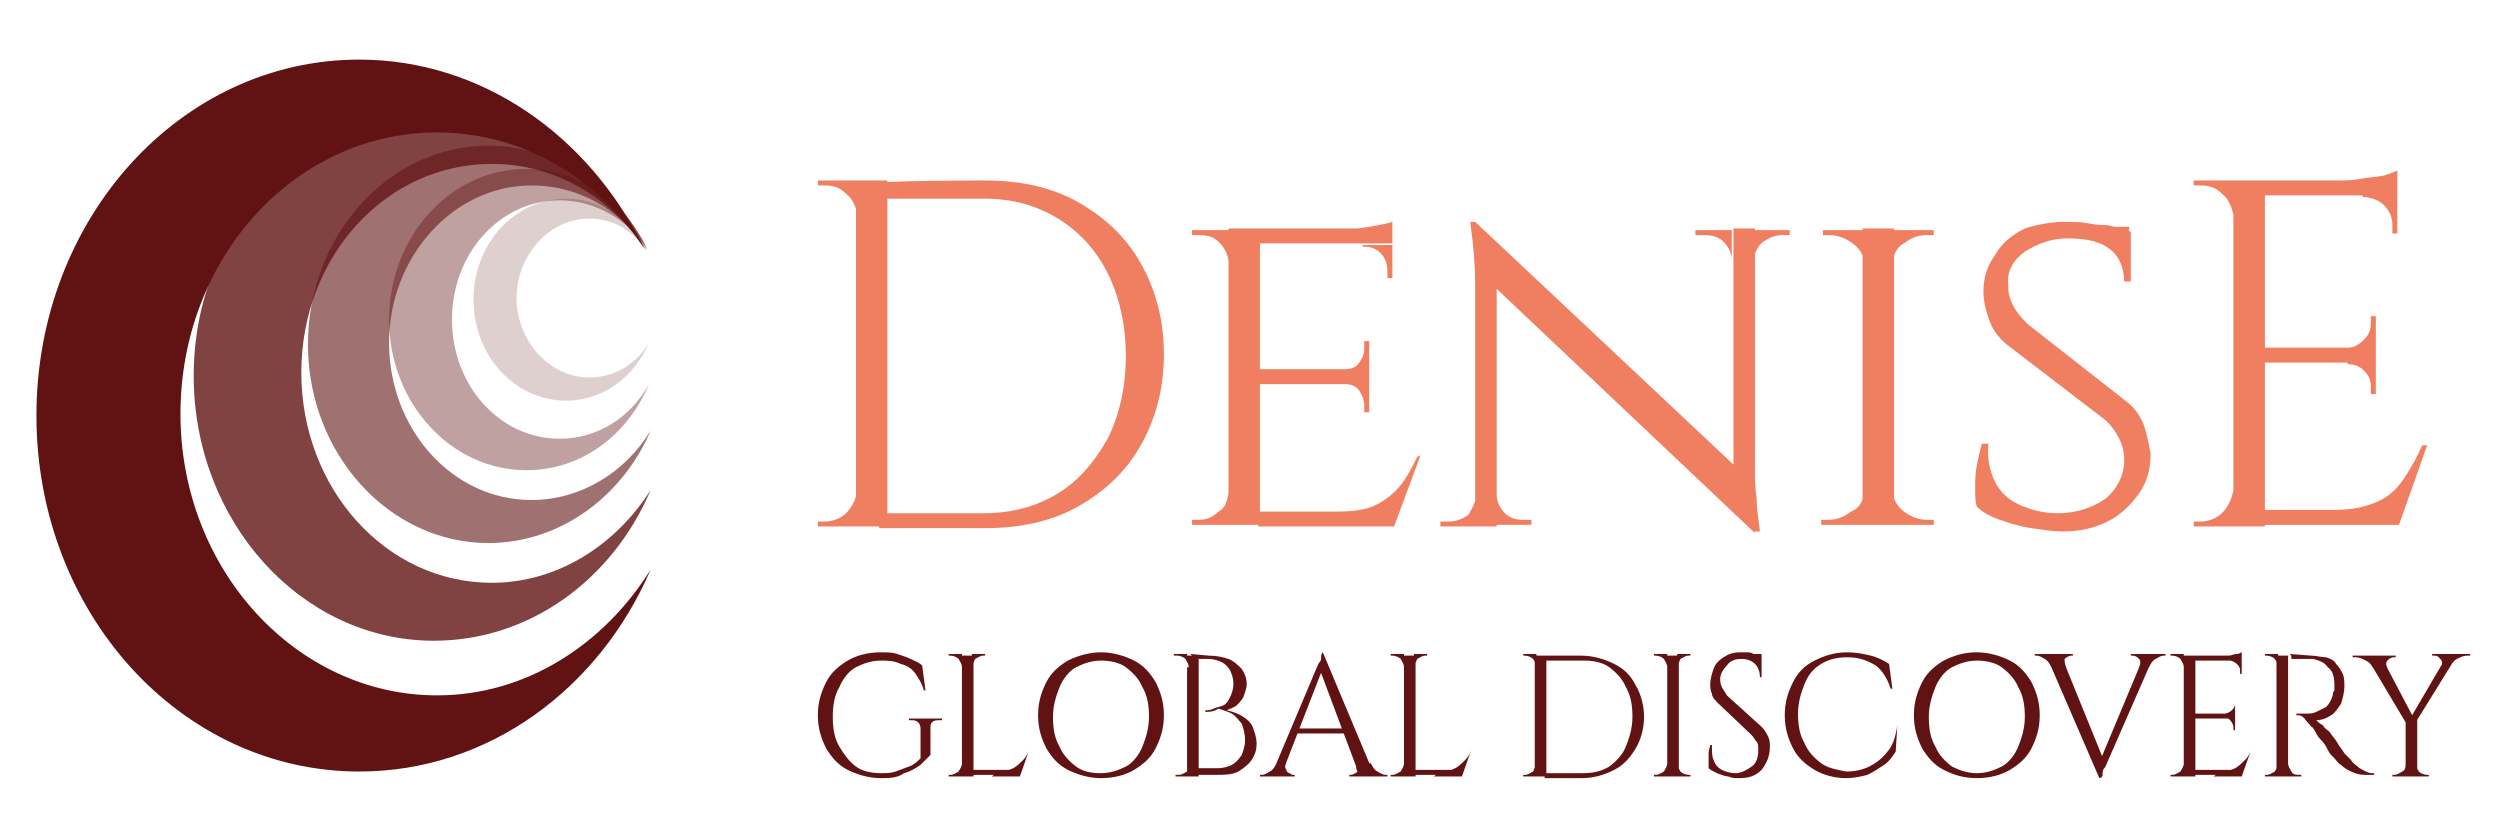
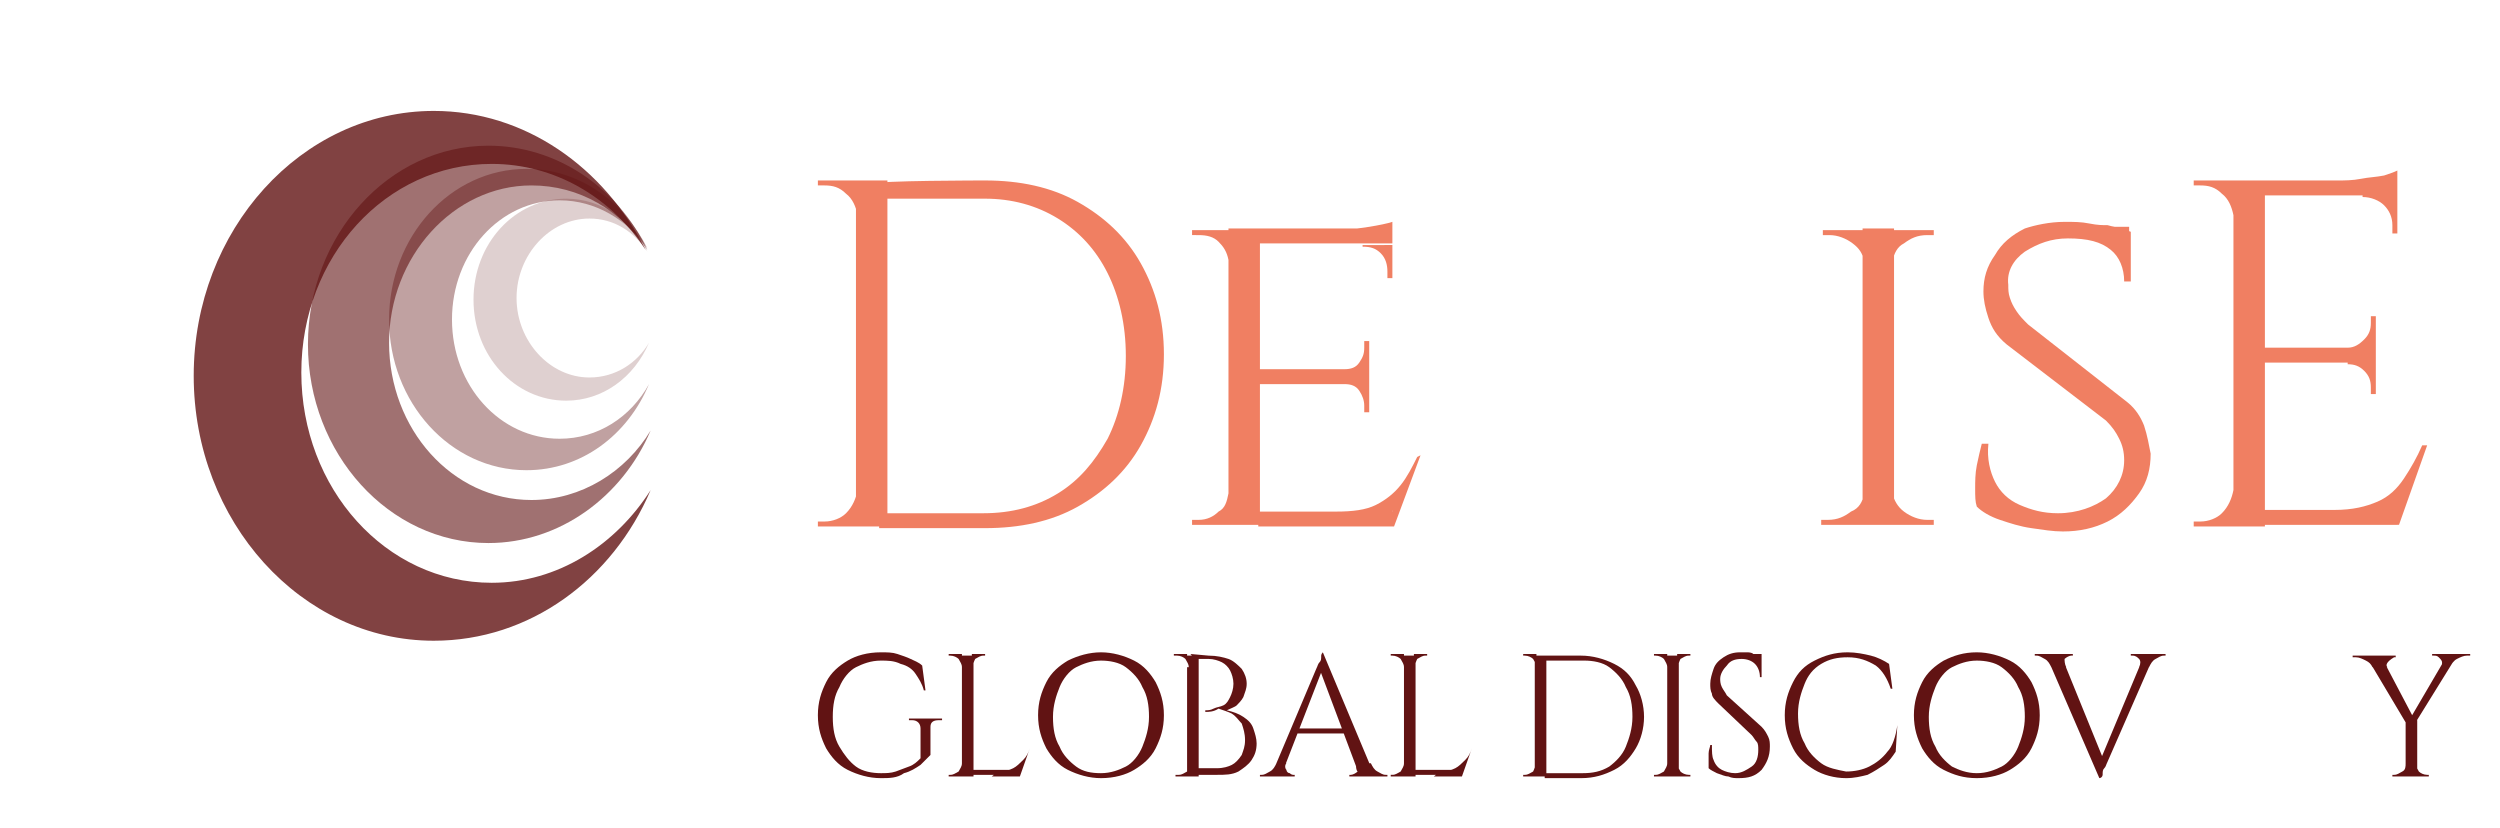
<svg xmlns="http://www.w3.org/2000/svg" version="1.1" id="Livello_1" x="0px" y="0px" width="151px" height="50px" viewBox="0 0 151 50" style="enable-background:new 0 0 151 50;" xml:space="preserve">
  <style type="text/css">
	.st0{opacity:0.4;}
	.st1{fill:#611313;}
	.st2{opacity:0.2;}
	.st3{opacity:0.6;}
	.st4{opacity:0.8;}
	.st5{fill:#F07F62;}
</style>
  <g>
    <g class="st0">
      <path class="st1" d="M33.8,26.5c-3.6,0-6.5-3.2-6.5-7.2s2.9-7.2,6.5-7.2c2.2,0,4.1,1.2,5.3,2.9c-1.4-2.8-4.1-4.8-7.3-4.8    c-4.6,0-8.3,4.1-8.3,9.1s3.7,9.1,8.3,9.1c3.3,0,6.1-2.1,7.4-5.2C38.1,25.2,36.1,26.5,33.8,26.5z" />
    </g>
    <g class="st2">
      <path class="st1" d="M35.6,22.8c-2.4,0-4.4-2.2-4.4-4.8s2-4.8,4.4-4.8c1.5,0,2.7,0.8,3.5,2c-0.9-1.9-2.8-3.2-4.9-3.2    c-3.1,0-5.6,2.7-5.6,6.1s2.5,6.1,5.6,6.1c2.2,0,4.1-1.4,5-3.5C38.5,21.9,37.2,22.8,35.6,22.8z" />
    </g>
    <g class="st3">
      <path class="st1" d="M32.1,30.2c-4.8,0-8.6-4.3-8.6-9.5s3.9-9.5,8.6-9.5c2.9,0,5.4,1.5,7,3.9c-1.8-3.8-5.5-6.3-9.6-6.3    c-6,0-10.9,5.4-10.9,12s4.9,12,10.9,12c4.3,0,8.1-2.8,9.8-6.8C37.8,28.5,35.1,30.2,32.1,30.2z" />
    </g>
    <g class="st4">
      <path class="st1" d="M29.7,35.2c-6.4,0-11.5-5.7-11.5-12.7S23.3,9.9,29.7,9.9c3.8,0,7.2,2,9.3,5.2c-2.5-5-7.3-8.4-12.8-8.4    c-8,0-14.5,7.2-14.5,16s6.5,16,14.5,16c5.8,0,10.8-3.7,13.1-9.1C37.2,32.9,33.7,35.2,29.7,35.2z" />
    </g>
    <g>
-       <path class="st1" d="M26.4,42c-8.5,0-15.5-7.6-15.5-17S17.8,8,26.4,8c5.1,0,9.7,2.7,12.5,7C35.6,8.2,29.1,3.6,21.7,3.6    c-10.8,0-19.5,9.6-19.5,21.5s8.7,21.5,19.5,21.5c7.8,0,14.5-5,17.6-12.2C36.5,38.9,31.8,42,26.4,42z" />
-     </g>
+       </g>
    <g>
      <path class="st5" d="M51.8,13L51.8,13c-0.1-0.5-0.3-1-0.7-1.3c-0.4-0.4-0.8-0.5-1.3-0.5h-0.4l0-0.3h2.4L51.8,13L51.8,13z     M51.8,29.6v2.2h-2.4v-0.3h0.4c0.5,0,1-0.2,1.3-0.5C51.5,30.6,51.7,30.1,51.8,29.6L51.8,29.6L51.8,29.6z M53.6,10.9v20.9h-1.9    V10.9H53.6z M59.5,10.9c2.1,0,4,0.4,5.6,1.3c1.6,0.9,2.9,2.1,3.8,3.7s1.4,3.4,1.4,5.5s-0.5,3.9-1.4,5.5c-0.9,1.6-2.2,2.8-3.8,3.7    c-1.6,0.9-3.5,1.3-5.6,1.3h-6.4l0-0.9c0.9,0,1.6,0,2.2,0s1.3,0,1.9,0c0.6,0,1.4,0,2.2,0c1.7,0,3.2-0.4,4.5-1.2    c1.3-0.8,2.2-1.9,3-3.3c0.7-1.4,1.1-3.1,1.1-5s-0.4-3.6-1.1-5c-0.7-1.4-1.7-2.5-3-3.3c-1.3-0.8-2.8-1.2-4.4-1.2    c-0.9,0-1.7,0-2.3,0c-0.7,0-1.3,0-2,0c-0.7,0-1.5,0-2.4,0v-0.9C52.8,10.9,59.5,10.9,59.5,10.9z" />
      <path class="st5" d="M74.2,15.7L74.2,15.7c-0.1-0.5-0.3-0.8-0.6-1.1c-0.3-0.3-0.7-0.4-1.2-0.4H72v-0.3h2.6L74.2,15.7z M74.2,29.8    l0.4,1.9H72v-0.3h0.4c0.5,0,0.9-0.2,1.2-0.5C74,30.7,74.1,30.3,74.2,29.8L74.2,29.8z M76.1,13.8v17.9h-1.9V13.8H76.1z M84.1,13.8    v0.9H76v-0.9L84.1,13.8L84.1,13.8z M82.7,22.3v0.9H76v-0.9H82.7z M84.1,30.8L84,31.8h-8v-0.9H84.1z M85.8,27.5l-1.6,4.3h-4.5    l1-0.9c1,0,1.8-0.1,2.4-0.4c0.6-0.3,1.1-0.7,1.5-1.2c0.4-0.5,0.7-1.1,1-1.7L85.8,27.5L85.8,27.5z M84.1,13.4v0.8l-3.4-0.3    c0.6,0,1.3-0.1,2-0.2C83.3,13.6,83.8,13.5,84.1,13.4z M82.7,20.7v1.7h-1.5v-0.1c0.4,0,0.7-0.1,0.9-0.4c0.2-0.3,0.3-0.5,0.3-0.9    v-0.4H82.7z M82.7,23.2v1.7h-0.3v-0.4c0-0.3-0.1-0.6-0.3-0.9c-0.2-0.3-0.5-0.4-0.9-0.4v-0.1H82.7z M84.1,14.7v2.1h-0.3v-0.4    c0-0.4-0.1-0.8-0.4-1.1c-0.3-0.3-0.6-0.4-1.1-0.4v-0.1H84.1z" />
-       <path class="st5" d="M89.2,29.9v1.9h-2.2v-0.3h0.5c0.5,0,0.9-0.2,1.2-0.4C88.9,30.7,89.1,30.4,89.2,29.9L89.2,29.9L89.2,29.9z     M89.1,13.4l1.3,1.7l0,16.7h-1.3V17.1c0-1-0.1-2.3-0.3-3.7H89.1z M89.1,13.4L105.7,29l0.3,3.2L89.4,16.5L89.1,13.4z M90.4,29.9    c0,0.4,0.2,0.8,0.5,1.1c0.3,0.3,0.7,0.4,1.1,0.4h0.5v0.3h-2.2L90.4,29.9L90.4,29.9L90.4,29.9z M104.6,15.7c0-0.4-0.2-0.8-0.5-1.1    c-0.3-0.3-0.7-0.4-1.2-0.4h-0.5v-0.3h2.2L104.6,15.7L104.6,15.7z M106,13.8v14.5c0,0.6,0,1.2,0.1,1.8c0,0.6,0.1,1.2,0.2,2H106    l-1.3-1.6V13.8H106z M105.9,15.7v-1.8h2.2v0.3h-0.5c-0.4,0-0.8,0.2-1.1,0.4C106.1,14.9,106,15.3,105.9,15.7L105.9,15.7L105.9,15.7    z" />
      <path class="st5" d="M112.6,15.8L112.6,15.8c-0.1-0.5-0.3-0.8-0.7-1.1c-0.4-0.3-0.9-0.5-1.4-0.5c0,0-0.2,0-0.4,0v-0.3h2.5V15.8z     M112.6,29.8v1.9H110v-0.3h0.4c0.6,0,1-0.2,1.4-0.5C112.3,30.7,112.5,30.3,112.6,29.8L112.6,29.8z M114.4,13.8v17.9h-1.9V13.8    H114.4z M114.3,15.8v-1.9h2.5l0,0.3h-0.4c-0.6,0-1,0.2-1.4,0.5C114.6,14.9,114.4,15.3,114.3,15.8L114.3,15.8z M114.3,29.8    L114.3,29.8c0.1,0.4,0.3,0.8,0.7,1.1c0.4,0.3,0.9,0.5,1.4,0.5h0.4l0,0.3h-2.5V29.8z" />
      <path class="st5" d="M124.7,13.4c0.6,0,1,0,1.5,0.1s0.8,0.1,1.1,0.1c0.3,0.1,0.6,0.1,0.8,0.2c0.2,0.1,0.4,0.1,0.6,0.2l0,3h-0.4    c0-0.8-0.3-1.5-0.8-1.9c-0.6-0.5-1.4-0.7-2.6-0.7c-1,0-1.8,0.3-2.6,0.8c-0.7,0.5-1.1,1.2-1,2c0,0.3,0,0.5,0.1,0.8    c0.1,0.3,0.2,0.5,0.4,0.8c0.2,0.3,0.4,0.5,0.7,0.8l6,4.7c0.5,0.4,0.8,0.9,1,1.4c0.2,0.6,0.3,1.2,0.4,1.7c0,0.9-0.2,1.7-0.7,2.4    c-0.5,0.7-1.1,1.3-1.9,1.7c-0.8,0.4-1.7,0.6-2.7,0.6c-0.6,0-1.2-0.1-1.9-0.2s-1.3-0.3-1.9-0.5c-0.6-0.2-1.1-0.5-1.4-0.8    c-0.1-0.3-0.1-0.6-0.1-1.1c0-0.4,0-0.9,0.1-1.4c0.1-0.5,0.2-0.9,0.3-1.3h0.4c-0.1,0.9,0.1,1.7,0.4,2.3c0.3,0.6,0.8,1.1,1.5,1.4    c0.7,0.3,1.4,0.5,2.3,0.5c1.2,0,2.2-0.4,2.9-0.9c0.7-0.6,1.1-1.4,1.1-2.3c0-0.5-0.1-0.9-0.3-1.3c-0.2-0.4-0.4-0.7-0.8-1.1l-6-4.6    c-0.6-0.5-0.9-1-1.1-1.6c-0.2-0.6-0.3-1.1-0.3-1.6c0-0.8,0.2-1.5,0.7-2.2c0.4-0.7,1-1.2,1.8-1.6C122.9,13.6,123.8,13.4,124.7,13.4    z M128.6,13.7l0,0.5h-2.1v-0.5H128.6z" />
      <path class="st5" d="M134.9,13L134.9,13c-0.1-0.5-0.3-1-0.7-1.3c-0.4-0.4-0.8-0.5-1.3-0.5h-0.4l0-0.3h2.4L134.9,13L134.9,13z     M134.9,29.6v2.2h-2.4v-0.3h0.4c0.5,0,1-0.2,1.3-0.5C134.6,30.6,134.8,30.1,134.9,29.6L134.9,29.6L134.9,29.6z M136.8,10.9v20.9    h-1.9V10.9H136.8z M144.8,10.9v0.9h-8.2v-0.9H144.8z M143.5,21v0.9h-6.9V21H143.5z M144.8,30.8v0.9h-8.2v-0.9H144.8z M146.6,26.9    l-1.7,4.8h-5l1.1-0.9c1.1,0,1.9-0.2,2.6-0.5c0.7-0.3,1.2-0.8,1.6-1.4c0.4-0.6,0.8-1.3,1.1-2H146.6z M144.8,10.3v0.9l-3.6-0.3    c0.4,0,0.9,0,1.4-0.1c0.5-0.1,0.9-0.1,1.4-0.2C144.3,10.5,144.6,10.4,144.8,10.3z M143.5,19.1v2h-1.7V21c0.4,0,0.7-0.2,1-0.5    c0.3-0.3,0.4-0.6,0.4-1v-0.4C143.2,19.1,143.5,19.1,143.5,19.1z M143.5,21.8v2h-0.3v-0.4c0-0.4-0.1-0.7-0.4-1    c-0.3-0.3-0.6-0.4-1-0.4v-0.1H143.5z M144.8,11.7v2.4h-0.3v-0.5c0-0.5-0.2-0.9-0.5-1.2c-0.3-0.3-0.8-0.5-1.3-0.5v-0.1H144.8z" />
    </g>
    <g>
      <g>
        <path class="st1" d="M56.2,43.9v1.7c-0.2,0.2-0.4,0.4-0.6,0.6c-0.3,0.2-0.6,0.4-1,0.5C54.2,47,53.7,47,53.2,47     c-0.7,0-1.4-0.2-2-0.5c-0.6-0.3-1-0.8-1.3-1.3c-0.3-0.6-0.5-1.2-0.5-2c0-0.8,0.2-1.4,0.5-2s0.8-1,1.3-1.3s1.2-0.5,2-0.5     c0.4,0,0.7,0,1,0.1c0.3,0.1,0.6,0.2,0.8,0.3c0.2,0.1,0.5,0.2,0.7,0.4l0.2,1.5h-0.1c-0.1-0.4-0.3-0.7-0.5-1s-0.5-0.5-0.9-0.6     c-0.4-0.2-0.8-0.2-1.2-0.2c-0.6,0-1.1,0.2-1.5,0.4s-0.8,0.7-1,1.2c-0.3,0.5-0.4,1.1-0.4,1.8c0,0.7,0.1,1.3,0.4,1.8     c0.3,0.5,0.6,0.9,1,1.2c0.4,0.3,1,0.4,1.5,0.4c0.3,0,0.6,0,0.9-0.1c0.3-0.1,0.5-0.2,0.8-0.3c0.3-0.1,0.5-0.3,0.7-0.5l0-1.8     c0-0.3-0.2-0.5-0.5-0.5h-0.2v-0.1h2v0.1h-0.2C56.4,43.5,56.2,43.6,56.2,43.9z" />
        <path class="st1" d="M58.1,40.3L58.1,40.3c0-0.2-0.1-0.3-0.2-0.5c-0.1-0.1-0.3-0.2-0.5-0.2h-0.1v-0.1h0.8L58.1,40.3L58.1,40.3z      M58.1,46.1v0.8h-0.8v-0.1h0.1c0.2,0,0.3-0.1,0.5-0.2C58,46.4,58.1,46.3,58.1,46.1L58.1,46.1z M58.8,39.6v7.3h-0.7v-7.3H58.8z      M58.7,40.3v-0.8h0.8v0.1c0,0-0.1,0-0.1,0c-0.2,0-0.3,0.1-0.5,0.2C58.8,40,58.8,40.1,58.7,40.3L58.7,40.3z M61.6,46.5v0.3h-2.8     v-0.3H61.6z M62.2,45.2l-0.6,1.7h-1.7l0.4-0.3c0.4,0,0.7-0.1,0.9-0.2c0.2-0.1,0.4-0.3,0.6-0.5s0.3-0.4,0.4-0.7H62.2z" />
        <path class="st1" d="M66.5,39.4c0.7,0,1.4,0.2,2,0.5s1,0.8,1.3,1.3c0.3,0.6,0.5,1.2,0.5,2c0,0.8-0.2,1.4-0.5,2     c-0.3,0.6-0.8,1-1.3,1.3s-1.2,0.5-2,0.5c-0.7,0-1.4-0.2-2-0.5c-0.6-0.3-1-0.8-1.3-1.3c-0.3-0.6-0.5-1.2-0.5-2     c0-0.8,0.2-1.4,0.5-2c0.3-0.6,0.8-1,1.3-1.3C65.1,39.6,65.8,39.4,66.5,39.4z M66.5,46.7c0.6,0,1.1-0.2,1.5-0.4s0.8-0.7,1-1.2     c0.2-0.5,0.4-1.1,0.4-1.8c0-0.7-0.1-1.3-0.4-1.8c-0.2-0.5-0.6-0.9-1-1.2c-0.4-0.3-1-0.4-1.5-0.4c-0.6,0-1.1,0.2-1.5,0.4     s-0.8,0.7-1,1.2c-0.2,0.5-0.4,1.1-0.4,1.8c0,0.7,0.1,1.3,0.4,1.8c0.2,0.5,0.6,0.9,1,1.2S65.9,46.7,66.5,46.7z" />
        <path class="st1" d="M71.8,40.3L71.8,40.3c0-0.2-0.1-0.3-0.2-0.5c-0.1-0.1-0.3-0.2-0.5-0.2c0,0,0,0-0.1,0c0,0-0.1,0-0.1,0l0-0.1     h0.8V40.3z M71.8,46.1v0.8h-0.8l0-0.1c0,0,0,0,0.1,0c0,0,0.1,0,0.1,0c0.2,0,0.3-0.1,0.5-0.2C71.7,46.4,71.8,46.3,71.8,46.1     L71.8,46.1z M72.4,39.6v7.3h-0.7v-7.3H72.4z M73,39.6c0.5,0,0.9,0.1,1.2,0.2c0.3,0.1,0.6,0.4,0.8,0.6c0.2,0.3,0.3,0.6,0.3,0.9     c0,0.3-0.1,0.5-0.2,0.8c-0.1,0.2-0.3,0.4-0.4,0.5s-0.4,0.2-0.6,0.3c0.4,0.1,0.7,0.2,1,0.4c0.3,0.2,0.5,0.4,0.6,0.7     s0.2,0.6,0.2,0.9c0,0.4-0.1,0.7-0.3,1c-0.2,0.3-0.5,0.5-0.8,0.7c-0.4,0.2-0.8,0.2-1.3,0.2h-1.1c0-0.1,0-0.3,0-0.4h1.1     c0.4,0,0.7-0.1,0.9-0.2c0.2-0.1,0.4-0.3,0.6-0.6c0.1-0.3,0.2-0.5,0.2-0.9c0-0.4-0.1-0.7-0.2-1c-0.2-0.2-0.3-0.4-0.6-0.6     c-0.2-0.1-0.5-0.2-0.8-0.3C73.3,43,73,43,72.8,43v-0.1c0.2,0,0.3,0,0.5-0.1s0.4-0.1,0.6-0.2c0.2-0.1,0.3-0.3,0.4-0.5     c0.1-0.2,0.2-0.5,0.2-0.8c0-0.3-0.1-0.6-0.2-0.8c-0.1-0.2-0.3-0.4-0.5-0.5c-0.2-0.1-0.5-0.2-0.8-0.2h-1c0,0,0,0,0-0.1     c0-0.1,0-0.1-0.1-0.2L73,39.6L73,39.6z" />
        <path class="st1" d="M77.7,46.1c-0.1,0.1-0.1,0.3,0,0.4c0,0.1,0.1,0.2,0.2,0.2c0.1,0.1,0.2,0.1,0.2,0.1h0.1v0.1h-2.1v-0.1h0.1     c0.2,0,0.3-0.1,0.5-0.2c0.2-0.1,0.3-0.3,0.4-0.5L77.7,46.1L77.7,46.1z M79.9,39.4l0.1,0.7l-2.6,6.7h-0.6l2.7-6.4     c0.1-0.2,0.1-0.3,0.2-0.4s0.1-0.2,0.1-0.4C79.8,39.6,79.8,39.5,79.9,39.4L79.9,39.4z M81.4,44v0.3h-3.3V44H81.4z M79.9,39.4     l3.1,7.4h-0.9l-2.4-6.4L79.9,39.4z M81.9,46.1h0.9c0.1,0.2,0.2,0.4,0.4,0.5c0.2,0.1,0.3,0.2,0.5,0.2h0.1v0.1h-2.3v-0.1h0.1     c0.1,0,0.3-0.1,0.4-0.2C81.9,46.5,81.9,46.3,81.9,46.1z" />
        <path class="st1" d="M84.8,40.3L84.8,40.3c0-0.2-0.1-0.3-0.2-0.5c-0.1-0.1-0.3-0.2-0.5-0.2H84v-0.1h0.8V40.3z M84.8,46.1v0.8H84     v-0.1h0.1c0.2,0,0.3-0.1,0.5-0.2C84.7,46.4,84.8,46.3,84.8,46.1L84.8,46.1z M85.5,39.6v7.3h-0.7v-7.3H85.5z M85.4,40.3v-0.8h0.8     v0.1c0,0-0.1,0-0.1,0c-0.2,0-0.3,0.1-0.5,0.2C85.5,40,85.5,40.1,85.4,40.3L85.4,40.3z M88.3,46.5v0.3h-2.8v-0.3H88.3z M88.9,45.2     l-0.6,1.7h-1.7l0.4-0.3c0.4,0,0.7-0.1,0.9-0.2c0.2-0.1,0.4-0.3,0.6-0.5c0.2-0.2,0.3-0.4,0.4-0.7H88.9z" />
        <path class="st1" d="M92.8,40.3L92.8,40.3c0-0.2-0.1-0.3-0.2-0.5c-0.1-0.1-0.3-0.2-0.5-0.2h-0.1l0-0.1h0.8V40.3z M92.8,46.1v0.8     h-0.8v-0.1h0.1c0.2,0,0.3-0.1,0.5-0.2C92.7,46.4,92.7,46.3,92.8,46.1L92.8,46.1z M93.4,39.6v7.3h-0.7v-7.3H93.4z M95.5,39.6     c0.7,0,1.4,0.2,2,0.5s1,0.7,1.3,1.3c0.3,0.5,0.5,1.2,0.5,1.9c0,0.7-0.2,1.4-0.5,1.9c-0.3,0.5-0.7,1-1.3,1.3     c-0.6,0.3-1.2,0.5-2,0.5h-2.2l0-0.3c0.3,0,0.6,0,0.8,0s0.4,0,0.7,0s0.5,0,0.8,0c0.6,0,1.1-0.1,1.6-0.4c0.4-0.3,0.8-0.7,1-1.2     c0.2-0.5,0.4-1.1,0.4-1.8c0-0.7-0.1-1.3-0.4-1.8c-0.2-0.5-0.6-0.9-1-1.2s-1-0.4-1.5-0.4c-0.3,0-0.6,0-0.8,0c-0.2,0-0.5,0-0.7,0     c-0.2,0-0.5,0-0.8,0v-0.3L95.5,39.6L95.5,39.6z" />
        <path class="st1" d="M100.7,40.3L100.7,40.3c0-0.2-0.1-0.3-0.2-0.5c-0.1-0.1-0.3-0.2-0.5-0.2h-0.1v-0.1h0.8V40.3z M100.7,46.1     v0.8h-0.8v-0.1h0.1c0.2,0,0.3-0.1,0.5-0.2C100.6,46.4,100.7,46.3,100.7,46.1L100.7,46.1z M101.4,39.6v7.3h-0.7v-7.3H101.4z      M101.3,40.3v-0.8h0.8v0.1c0,0-0.1,0-0.1,0c-0.2,0-0.3,0.1-0.5,0.2C101.4,40,101.4,40.1,101.3,40.3L101.3,40.3z M101.3,46.1     L101.3,46.1c0,0.2,0.1,0.3,0.2,0.5c0.1,0.1,0.3,0.2,0.5,0.2c0.1,0,0.1,0,0.1,0v0.1h-0.8V46.1z" />
        <path class="st1" d="M105.1,39.4c0.1,0,0.2,0,0.4,0c0.1,0,0.3,0,0.4,0.1c0.1,0,0.2,0.1,0.3,0.1s0.2,0.1,0.2,0.1v1.2h-0.1     c0-0.3-0.1-0.6-0.3-0.8s-0.5-0.3-0.8-0.3c-0.4,0-0.7,0.1-0.9,0.4c-0.2,0.2-0.4,0.5-0.4,0.8c0,0.1,0,0.3,0.1,0.5     c0.1,0.2,0.2,0.3,0.3,0.5l2.1,1.9c0.2,0.2,0.3,0.4,0.4,0.6c0.1,0.2,0.1,0.4,0.1,0.6c0,0.6-0.2,1-0.5,1.4     c-0.4,0.4-0.8,0.5-1.4,0.5c-0.2,0-0.4,0-0.6-0.1c-0.2,0-0.4-0.1-0.7-0.2c-0.2-0.1-0.4-0.2-0.5-0.3c0-0.1,0-0.3,0-0.4s0-0.3,0-0.5     c0-0.2,0.1-0.4,0.1-0.5h0.1c0,0.4,0,0.7,0.1,0.9c0.1,0.3,0.3,0.5,0.5,0.6c0.2,0.1,0.5,0.2,0.8,0.2c0.4,0,0.7-0.2,1-0.4     c0.3-0.2,0.4-0.6,0.4-1c0-0.2,0-0.4-0.1-0.5s-0.2-0.3-0.3-0.4l-2-1.9c-0.2-0.2-0.4-0.4-0.4-0.6c-0.1-0.2-0.1-0.4-0.1-0.6     c0-0.3,0.1-0.6,0.2-0.9c0.1-0.3,0.3-0.5,0.6-0.7C104.4,39.5,104.7,39.4,105.1,39.4z M106.4,39.5v0.2h-0.8v-0.2H106.4z" />
        <path class="st1" d="M114.6,43.8l-0.1,1.6c-0.2,0.3-0.4,0.6-0.7,0.8c-0.3,0.2-0.6,0.4-1,0.6c-0.4,0.1-0.8,0.2-1.3,0.2     c-0.7,0-1.4-0.2-1.9-0.5s-1-0.7-1.3-1.3c-0.3-0.6-0.5-1.2-0.5-2c0-0.8,0.2-1.4,0.5-2c0.3-0.6,0.7-1,1.3-1.3     c0.6-0.3,1.2-0.5,2-0.5c0.5,0,1,0.1,1.4,0.2s0.8,0.3,1.1,0.5l0.2,1.5h-0.1c-0.2-0.6-0.5-1.1-0.9-1.4c-0.5-0.3-1-0.5-1.7-0.5     c-0.6,0-1.1,0.1-1.6,0.4s-0.8,0.7-1,1.2c-0.2,0.5-0.4,1.1-0.4,1.8c0,0.7,0.1,1.3,0.4,1.8c0.2,0.5,0.6,0.9,1,1.2     c0.4,0.3,1,0.4,1.5,0.5c0.5,0,1-0.1,1.4-0.3s0.8-0.5,1.1-0.9C114.3,45.1,114.5,44.5,114.6,43.8L114.6,43.8L114.6,43.8z" />
        <path class="st1" d="M119.4,39.4c0.7,0,1.4,0.2,2,0.5s1,0.8,1.3,1.3c0.3,0.6,0.5,1.2,0.5,2c0,0.8-0.2,1.4-0.5,2     c-0.3,0.6-0.8,1-1.3,1.3s-1.2,0.5-2,0.5s-1.4-0.2-2-0.5c-0.6-0.3-1-0.8-1.3-1.3c-0.3-0.6-0.5-1.2-0.5-2c0-0.8,0.2-1.4,0.5-2     c0.3-0.6,0.8-1,1.3-1.3C118,39.6,118.6,39.4,119.4,39.4z M119.4,46.7c0.6,0,1.1-0.2,1.5-0.4s0.8-0.7,1-1.2     c0.2-0.5,0.4-1.1,0.4-1.8c0-0.7-0.1-1.3-0.4-1.8c-0.2-0.5-0.6-0.9-1-1.2c-0.4-0.3-1-0.4-1.5-0.4c-0.6,0-1.1,0.2-1.5,0.4     s-0.8,0.7-1,1.2c-0.2,0.5-0.4,1.1-0.4,1.8c0,0.7,0.1,1.3,0.4,1.8c0.2,0.5,0.6,0.9,1,1.2C118.3,46.5,118.8,46.7,119.4,46.7z" />
        <path class="st1" d="M124.8,40.3l-0.9,0c-0.1-0.2-0.2-0.4-0.4-0.5c-0.2-0.1-0.3-0.2-0.5-0.2h-0.1v-0.1h2.3v0.1h-0.1     c-0.1,0-0.3,0.1-0.4,0.2C124.7,39.9,124.7,40.1,124.8,40.3z M126.8,47l-3.2-7.4h0.9l2.6,6.4L126.8,47z M126.8,47l-0.1-0.7     l2.8-6.7h0.6l-2.8,6.4c-0.1,0.2-0.1,0.3-0.2,0.4c-0.1,0.1-0.1,0.2-0.1,0.4C127,46.9,126.9,47,126.8,47L126.8,47z M129.2,40.3     c0.1-0.2,0.1-0.4,0-0.5c-0.1-0.1-0.2-0.2-0.4-0.2h-0.1v-0.1h2.1v0.1h-0.1c-0.2,0-0.3,0.1-0.5,0.2c-0.2,0.1-0.3,0.3-0.4,0.5     L129.2,40.3z" />
-         <path class="st1" d="M131.9,40.3L131.9,40.3c0-0.2-0.1-0.3-0.2-0.5c-0.1-0.1-0.3-0.2-0.5-0.2h-0.1l0-0.1h0.8L131.9,40.3     L131.9,40.3z M131.9,46.1v0.8h-0.8v-0.1h0.1c0.2,0,0.3-0.1,0.5-0.2C131.8,46.4,131.9,46.3,131.9,46.1L131.9,46.1z M132.6,39.6     v7.3h-0.7v-7.3H132.6z M135.4,39.6v0.3h-2.8v-0.3H135.4z M135,43.1v0.3h-2.4v-0.3H135z M135.4,46.5v0.3h-2.8v-0.3H135.4z      M136,45.2l-0.6,1.7h-1.7l0.4-0.3c0.4,0,0.7-0.1,0.9-0.2c0.2-0.1,0.4-0.3,0.6-0.5s0.3-0.4,0.4-0.7H136z M135.4,39.4v0.3l-1.3-0.1     c0.2,0,0.3,0,0.5,0c0.2,0,0.3-0.1,0.5-0.1S135.3,39.4,135.4,39.4z M135,42.4v0.7h-0.6v0c0.1,0,0.3-0.1,0.4-0.2     c0.1-0.1,0.2-0.2,0.2-0.4v-0.2L135,42.4L135,42.4z M135,43.4v0.7h-0.1v-0.2c0-0.1-0.1-0.3-0.2-0.4c-0.1-0.1-0.2-0.2-0.4-0.2v0     L135,43.4L135,43.4z M135.4,39.9v0.8h-0.1v-0.2c0-0.2-0.1-0.3-0.2-0.4c-0.1-0.1-0.3-0.2-0.4-0.2v0H135.4z" />
-         <path class="st1" d="M137.6,40.3L137.6,40.3c0-0.2-0.1-0.3-0.2-0.5c-0.1-0.1-0.3-0.2-0.5-0.2h-0.1v-0.1h0.8L137.6,40.3     L137.6,40.3z M137.6,46.1v0.8h-0.8v-0.1h0.1c0.2,0,0.3-0.1,0.5-0.2C137.5,46.4,137.6,46.3,137.6,46.1L137.6,46.1z M138.2,39.6     v7.3h-0.7v-7.3H138.2z M139.6,39.6c0.3,0,0.6,0.1,0.9,0.1c0.3,0.1,0.5,0.2,0.6,0.4c0.2,0.2,0.3,0.4,0.4,0.6     c0.1,0.2,0.1,0.5,0.1,0.8c0,0.3-0.1,0.7-0.2,1c-0.2,0.3-0.4,0.6-0.6,0.7c-0.3,0.2-0.6,0.3-0.9,0.3c0.1,0.1,0.2,0.2,0.4,0.3     c0.1,0.2,0.3,0.3,0.4,0.4c0.2,0.3,0.4,0.5,0.5,0.7c0.1,0.2,0.3,0.4,0.4,0.6c0.2,0.2,0.3,0.3,0.4,0.4c0.1,0.2,0.3,0.3,0.4,0.4     c0.1,0.1,0.3,0.2,0.5,0.3c0.2,0.1,0.3,0.1,0.5,0.1v0.1h-0.6c-0.3,0-0.6-0.1-0.8-0.2c-0.2-0.1-0.4-0.2-0.6-0.4     c-0.2-0.1-0.3-0.3-0.4-0.4c0,0-0.1-0.1-0.2-0.2c-0.1-0.1-0.2-0.3-0.3-0.5c-0.1-0.2-0.3-0.4-0.4-0.5s-0.2-0.3-0.3-0.5     c-0.1-0.1-0.1-0.2-0.2-0.2c-0.1-0.2-0.3-0.3-0.4-0.5c-0.2-0.2-0.3-0.2-0.5-0.2v-0.1c0.2,0,0.4,0,0.6,0c0.2,0,0.4,0,0.6-0.1     s0.4-0.2,0.6-0.3c0.2-0.2,0.3-0.4,0.4-0.7c0-0.1,0-0.2,0.1-0.3c0-0.1,0-0.2,0-0.3c0-0.5-0.1-0.9-0.4-1.1     c-0.2-0.3-0.5-0.4-0.9-0.5c-0.2,0-0.4,0-0.6,0c-0.2,0-0.4,0-0.7,0c0,0,0,0,0-0.1c0-0.1,0-0.1-0.1-0.2L139.6,39.6L139.6,39.6z      M138.2,46.1L138.2,46.1c0,0.2,0.1,0.3,0.2,0.5s0.3,0.2,0.5,0.2h0.1v0.1h-0.8L138.2,46.1L138.2,46.1z" />
-         <path class="st1" d="M144.2,40.3l-0.9,0c-0.1-0.2-0.2-0.3-0.4-0.4s-0.4-0.2-0.6-0.2h-0.2v-0.1h2.6v0.1h-0.1     c-0.2,0-0.3,0.1-0.4,0.2C144.1,40,144.1,40.2,144.2,40.3z M143.8,39.6l2,3.8l-0.4,0.4l-2.5-4.2H143.8z M145.3,46.1v0.8h-0.8v-0.1     c0.1,0,0.1,0,0.1,0c0.2,0,0.3-0.1,0.5-0.2S145.3,46.3,145.3,46.1L145.3,46.1z M146,43.5v3.4h-0.7v-3.4H146z M147.8,39.6h0.6     l-2.6,4.2l-0.4-0.1L147.8,39.6z M145.9,46.1L145.9,46.1c0,0.2,0.1,0.3,0.2,0.5c0.1,0.1,0.3,0.2,0.5,0.2h0.1v0.1h-0.8L145.9,46.1     L145.9,46.1z M147.4,40.3c0.1-0.1,0.1-0.2,0.1-0.3c0-0.1-0.1-0.2-0.2-0.3c-0.1-0.1-0.2-0.1-0.3-0.1h-0.1v-0.1h2.3v0.1h-0.2     c-0.2,0-0.4,0.1-0.6,0.2s-0.3,0.3-0.4,0.4L147.4,40.3z" />
+         <path class="st1" d="M144.2,40.3l-0.9,0c-0.1-0.2-0.2-0.3-0.4-0.4s-0.4-0.2-0.6-0.2h-0.2v-0.1h2.6v0.1h-0.1     C144.1,40,144.1,40.2,144.2,40.3z M143.8,39.6l2,3.8l-0.4,0.4l-2.5-4.2H143.8z M145.3,46.1v0.8h-0.8v-0.1     c0.1,0,0.1,0,0.1,0c0.2,0,0.3-0.1,0.5-0.2S145.3,46.3,145.3,46.1L145.3,46.1z M146,43.5v3.4h-0.7v-3.4H146z M147.8,39.6h0.6     l-2.6,4.2l-0.4-0.1L147.8,39.6z M145.9,46.1L145.9,46.1c0,0.2,0.1,0.3,0.2,0.5c0.1,0.1,0.3,0.2,0.5,0.2h0.1v0.1h-0.8L145.9,46.1     L145.9,46.1z M147.4,40.3c0.1-0.1,0.1-0.2,0.1-0.3c0-0.1-0.1-0.2-0.2-0.3c-0.1-0.1-0.2-0.1-0.3-0.1h-0.1v-0.1h2.3v0.1h-0.2     c-0.2,0-0.4,0.1-0.6,0.2s-0.3,0.3-0.4,0.4L147.4,40.3z" />
      </g>
    </g>
  </g>
</svg>